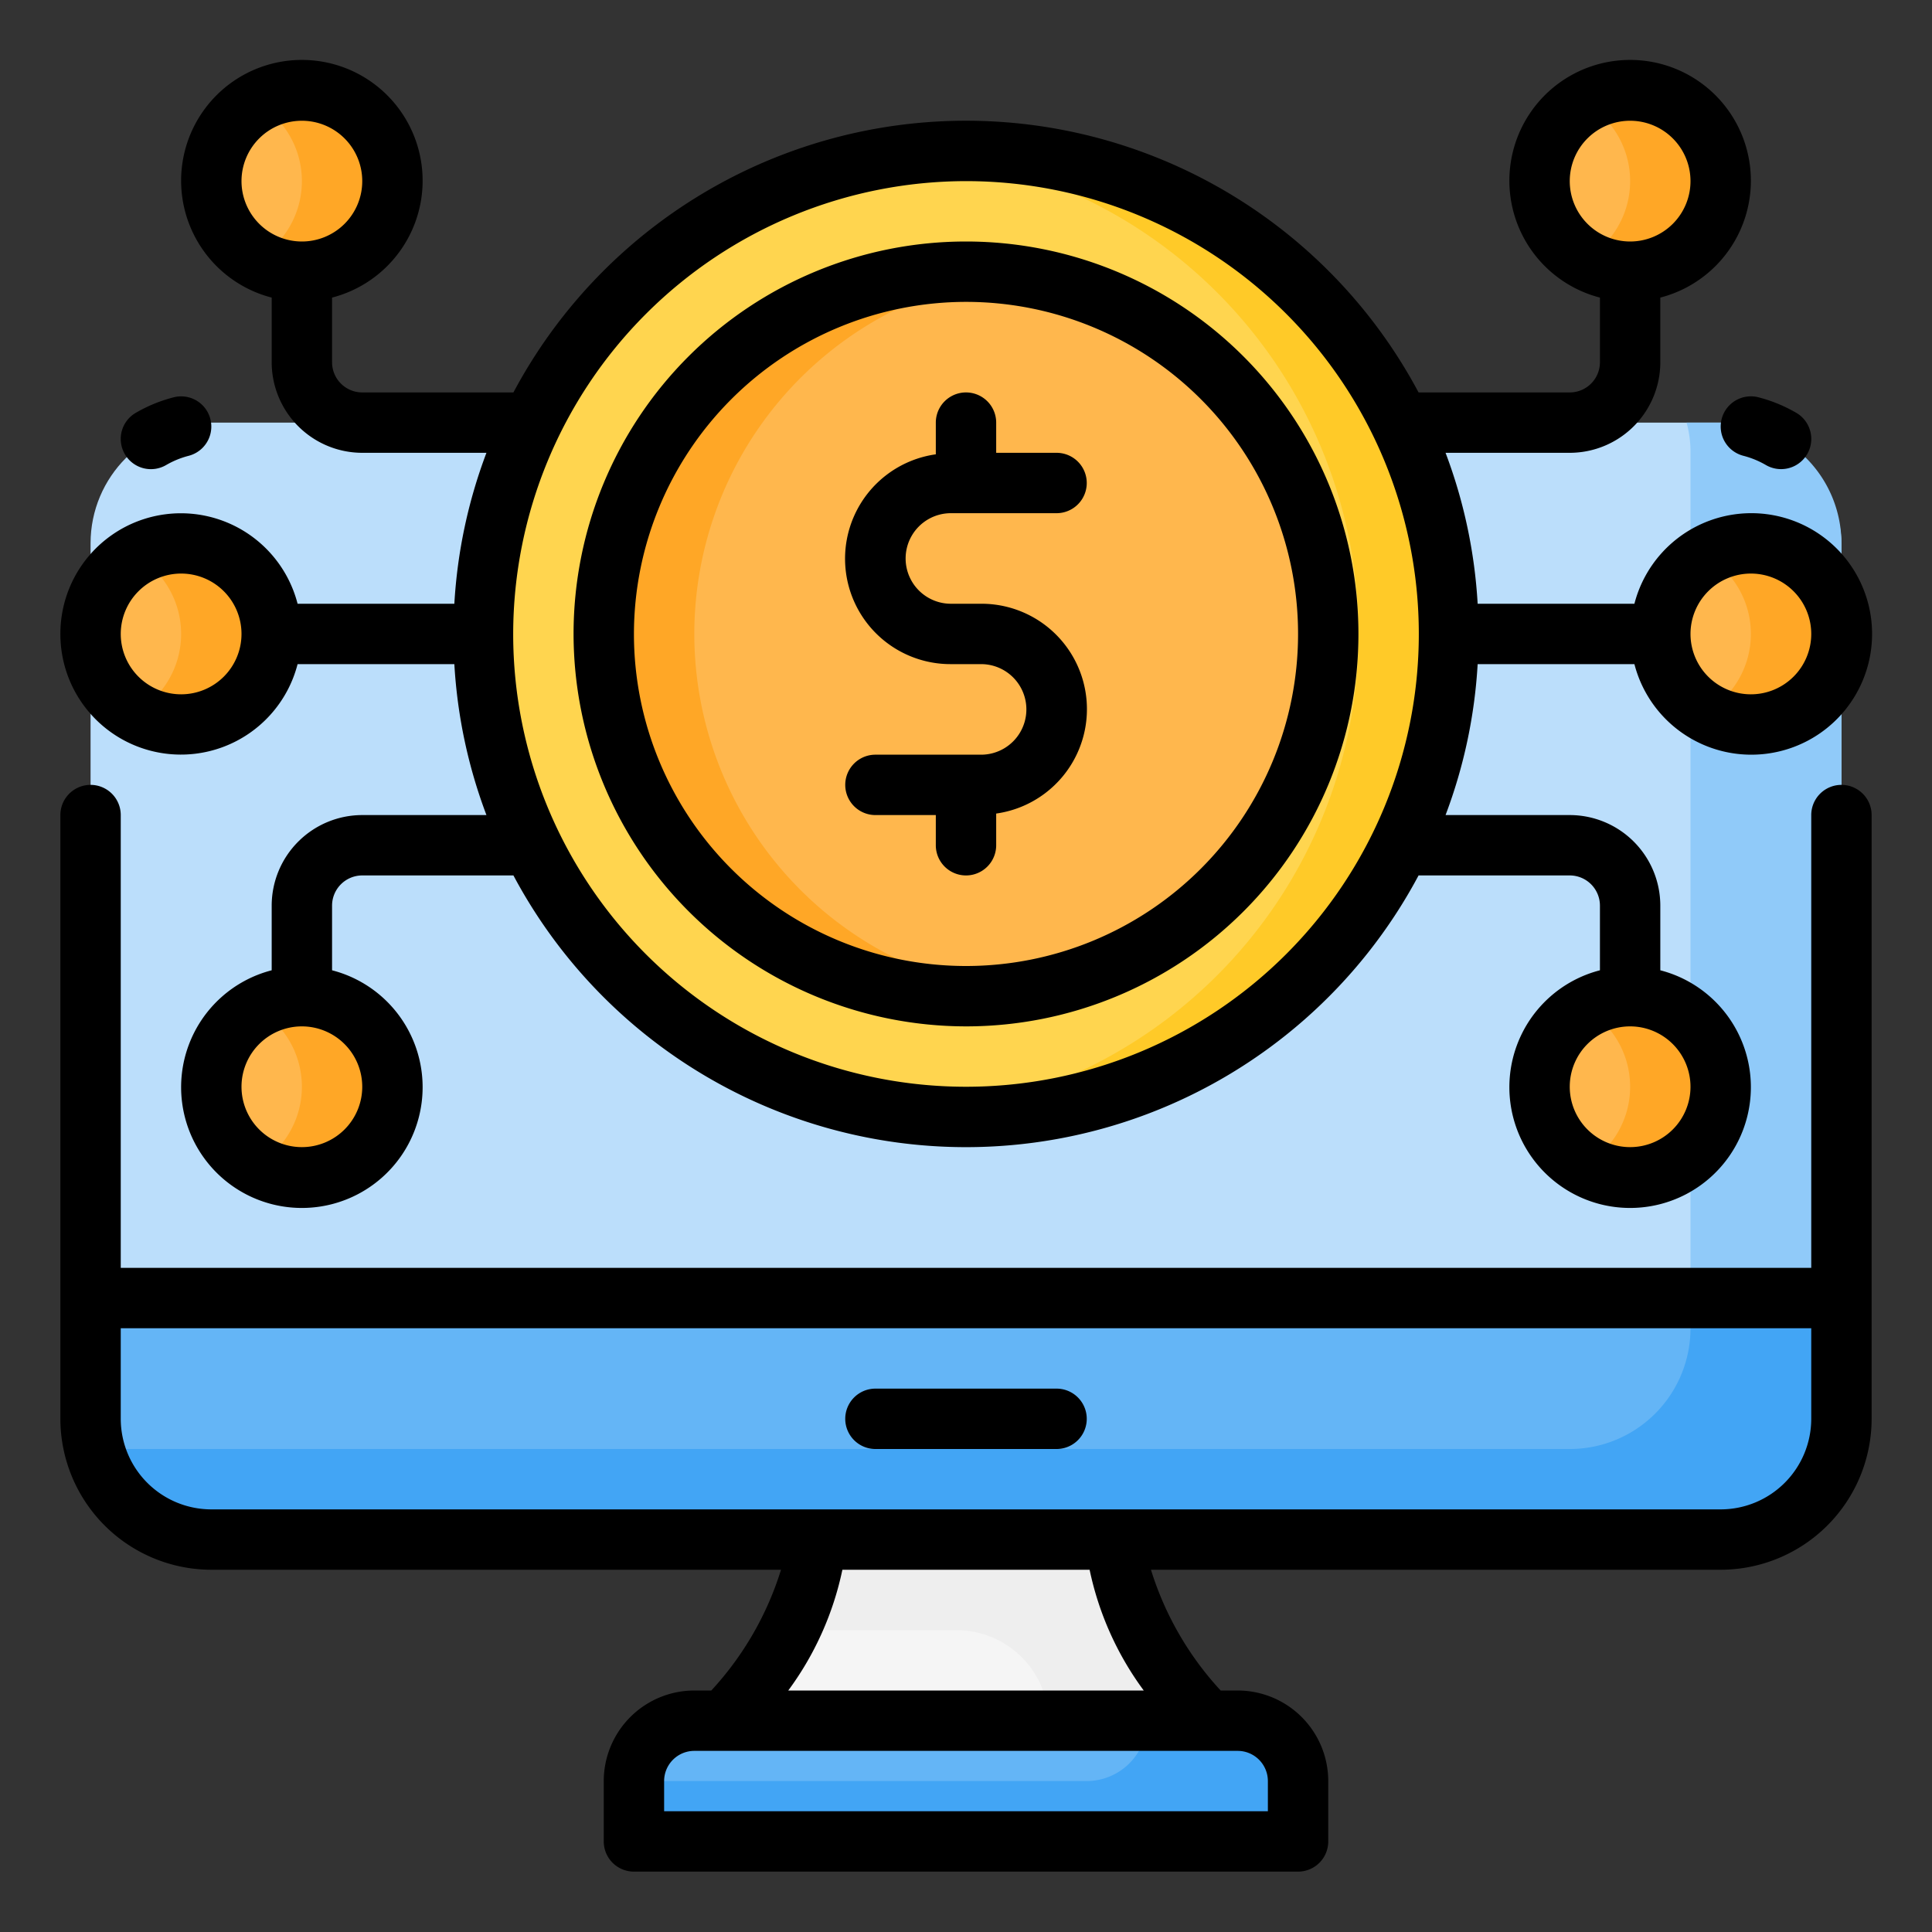
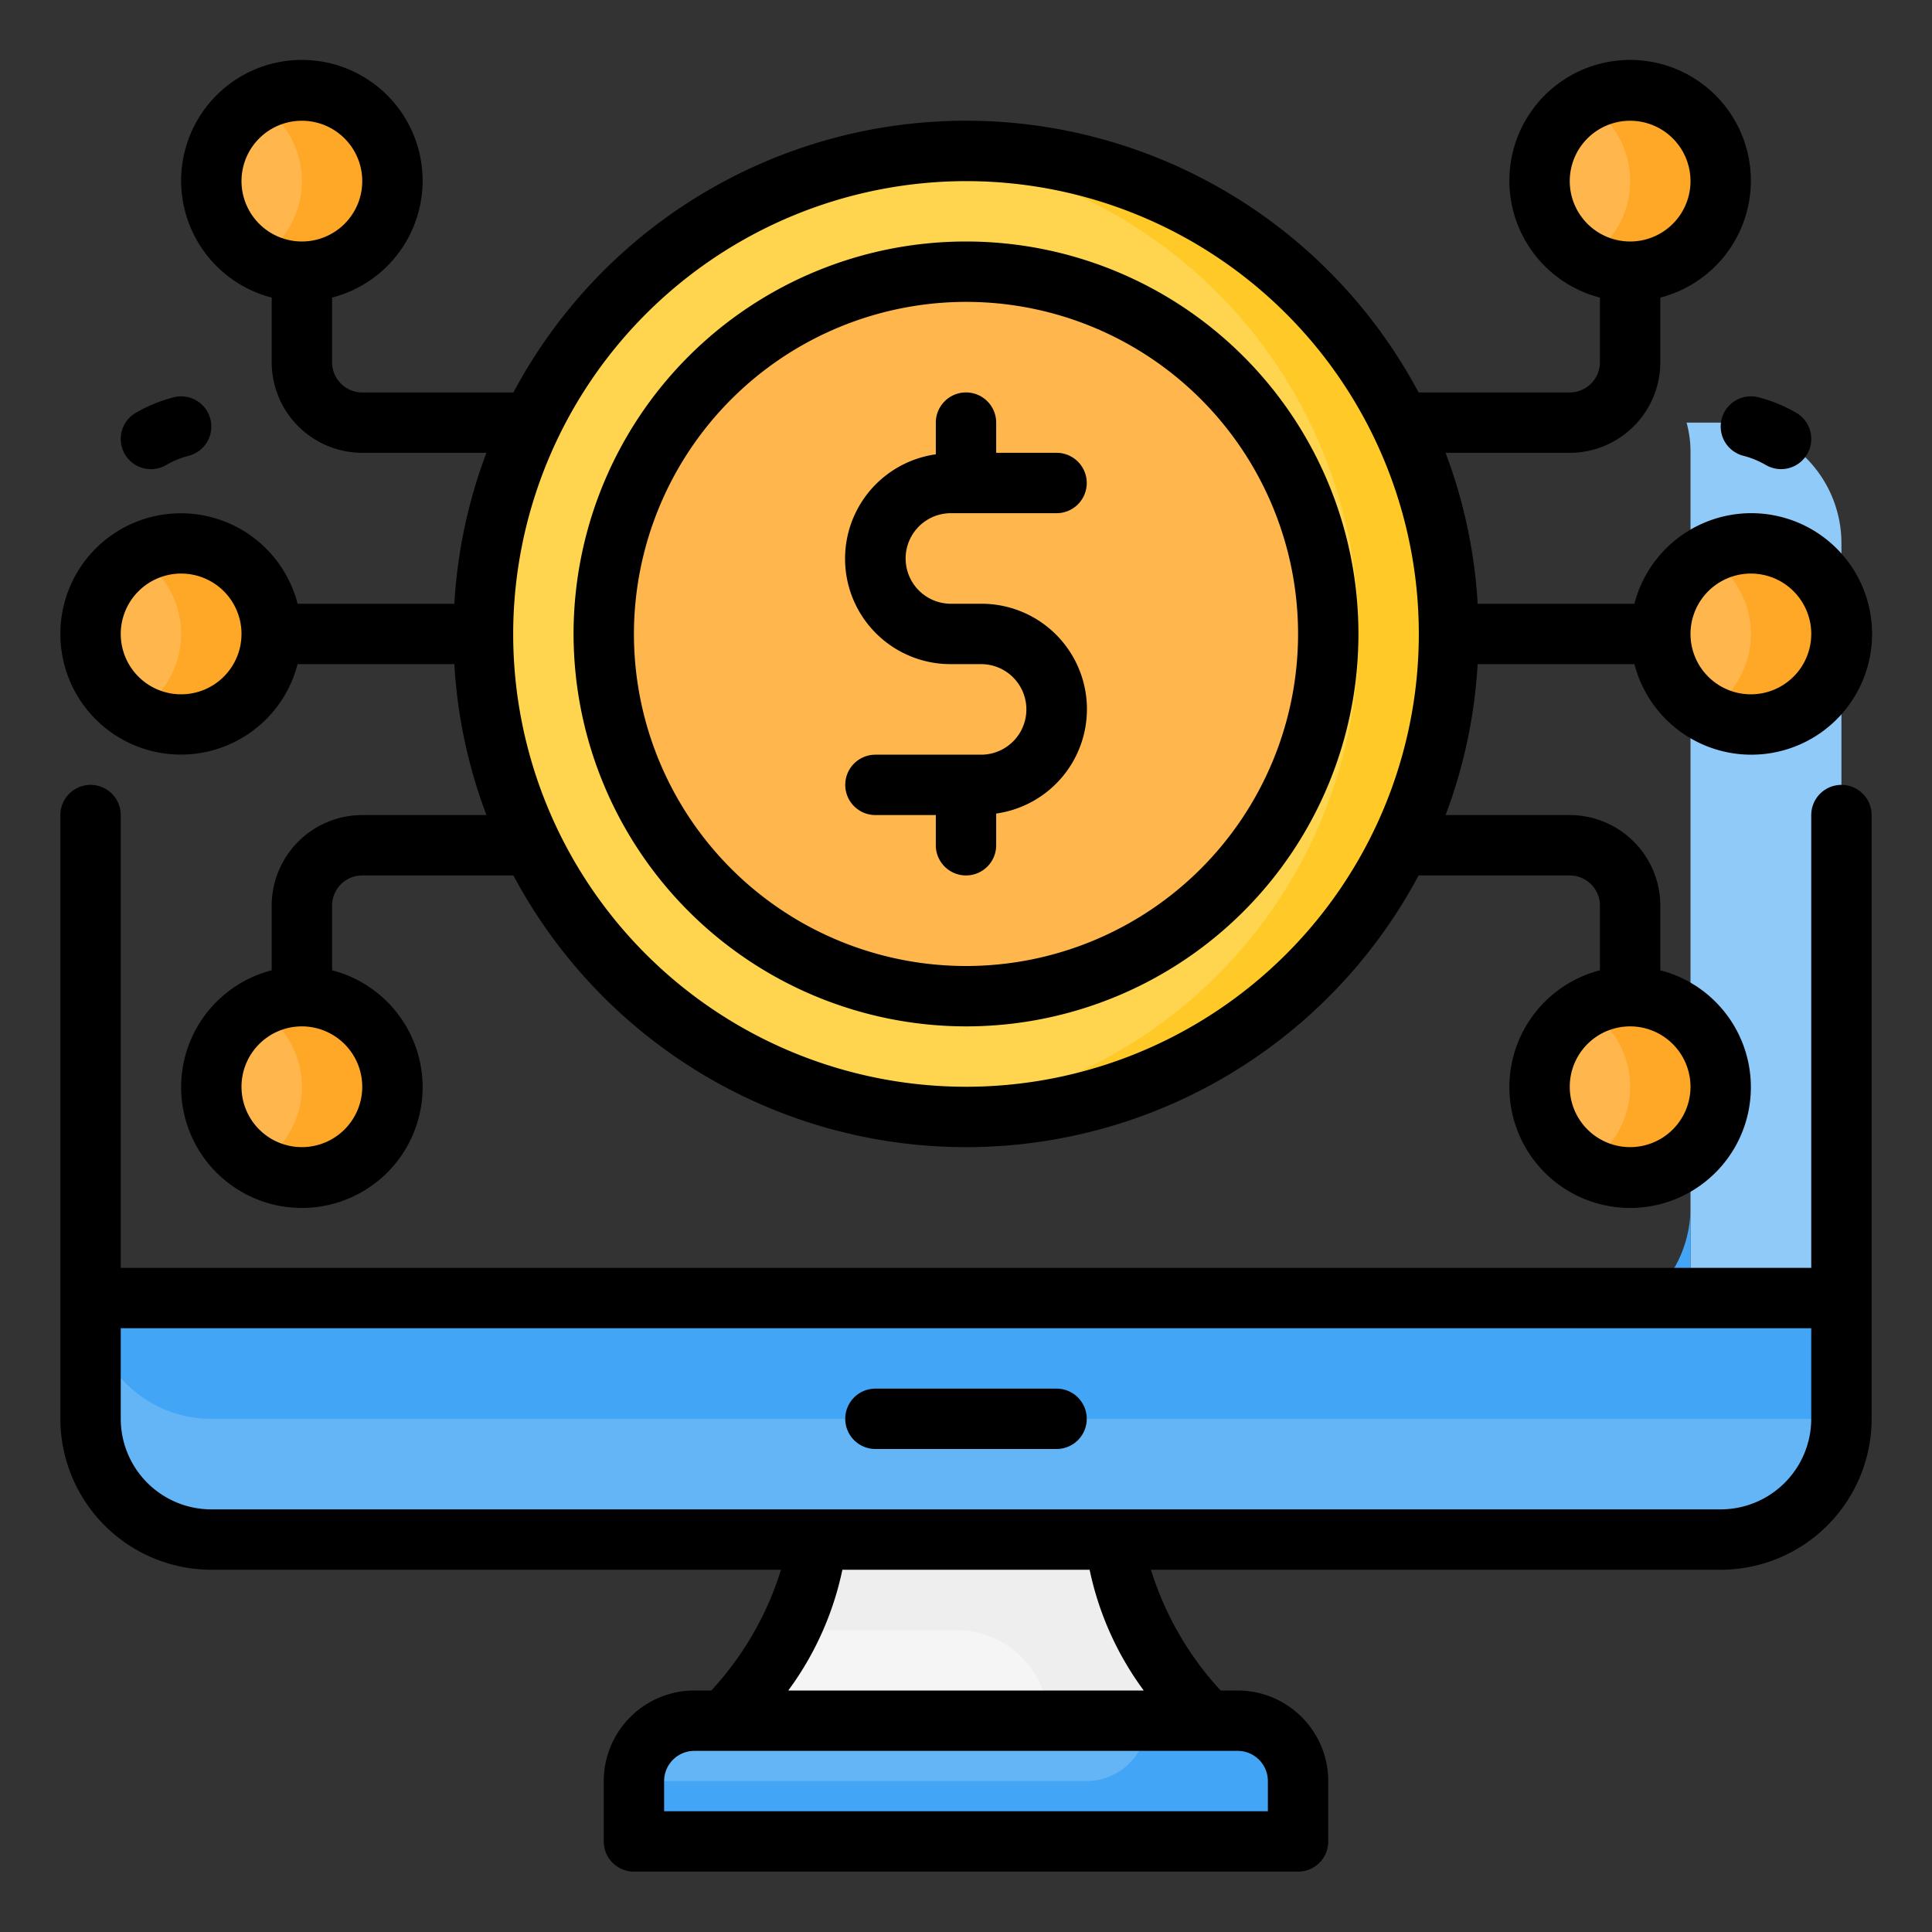
<svg xmlns="http://www.w3.org/2000/svg" viewBox="0 0 64 64">
  <rect x="0" y="0" width="64" height="64" fill="#333333" stroke="none" />
  <g id="_07-Digital_Money" data-name="07-Digital Money">
-     <rect x="3" y="14" width="58" height="37" rx="4" fill="#bbdefb" />
    <path d="M61,18V47a3.999,3.999,0,0,1-4,4H7a3.992,3.992,0,0,1-3.87-3H52a3.999,3.999,0,0,0,4-4V15a3.657,3.657,0,0,0-.13-1H57A3.999,3.999,0,0,1,61,18Z" fill="#90caf9" />
    <path d="M61,43v4a3.999,3.999,0,0,1-4,4H7a3.999,3.999,0,0,1-4-4V43Z" fill="#64b5f6" />
-     <path d="M61,43v4a3.999,3.999,0,0,1-4,4H7a3.992,3.992,0,0,1-3.87-3H52a3.999,3.999,0,0,0,4-4V43Z" fill="#42a5f5" />
+     <path d="M61,43v4H7a3.992,3.992,0,0,1-3.87-3H52a3.999,3.999,0,0,0,4-4V43Z" fill="#42a5f5" />
    <path d="M21,57H43a0,0,0,0,1,0,0v2a2,2,0,0,1-2,2H23a2,2,0,0,1-2-2V57A0,0,0,0,1,21,57Z" transform="translate(64 118) rotate(180)" fill="#64b5f6" />
    <path d="M43,59v2H21V59H36a2.006,2.006,0,0,0,2-2h3A2.006,2.006,0,0,1,43,59Z" fill="#42a5f5" />
    <path d="M37,51H27c0,3-3,6-3,6H40S37,54,37,51Z" fill="#f5f5f5" />
    <path d="M40,57H35a8.48,8.48,0,0,1-.434-.96A3.061,3.061,0,0,0,31.724,54H26.16A6.599,6.599,0,0,0,27,51H37C37,54,40,57,40,57Z" fill="#eee" />
    <circle cx="32" cy="21" r="16" fill="#ffd54f" />
    <path d="M32,5c-.506,0-1.006.03-1.5.076a15.994,15.994,0,0,1,0,31.849c.494.046.994.076,1.5.076A16,16,0,0,0,32,5Z" fill="#ffca28" />
    <circle cx="32" cy="21" r="12" fill="#ffb74d" />
-     <path d="M23,21A11.995,11.995,0,0,1,33.5,9.104a12,12,0,1,0,0,23.793A11.995,11.995,0,0,1,23,21Z" fill="#ffa726" />
    <circle cx="58" cy="21" r="3" fill="#ffb74d" />
    <circle cx="54" cy="36" r="3" fill="#ffb74d" />
    <circle cx="54" cy="6" r="3" fill="#ffb74d" />
    <circle cx="6" cy="21" r="3" fill="#ffb74d" />
    <circle cx="10" cy="6" r="3" fill="#ffb74d" />
    <circle cx="10" cy="36" r="3" fill="#ffb74d" />
    <path d="M61,21a3.003,3.003,0,0,1-4.5,2.6,3.003,3.003,0,0,0,0-5.2A3.003,3.003,0,0,1,61,21Z" fill="#ffa726" />
    <path d="M57,36a3.003,3.003,0,0,1-4.5,2.6,3.003,3.003,0,0,0,0-5.2A3.003,3.003,0,0,1,57,36Z" fill="#ffa726" />
    <path d="M57,6a3.003,3.003,0,0,1-4.5,2.6,3.003,3.003,0,0,0,0-5.2A3.003,3.003,0,0,1,57,6Z" fill="#ffa726" />
    <path d="M9,21a3.003,3.003,0,0,1-4.5,2.6,3.003,3.003,0,0,0,0-5.2A3.003,3.003,0,0,1,9,21Z" fill="#ffa726" />
    <path d="M13,6A3.003,3.003,0,0,1,8.5,8.6a3.003,3.003,0,0,0,0-5.2A3.003,3.003,0,0,1,13,6Z" fill="#ffa726" />
    <path d="M13,36a3.003,3.003,0,0,1-4.5,2.6,3.003,3.003,0,0,0,0-5.2A3.003,3.003,0,0,1,13,36Z" fill="#ffa726" />
    <path d="M4.135,15.043a1,1,0,0,1,.362-1.367A4.956,4.956,0,0,1,5.75,13.162a1,1,0,1,1,.5,1.937,2.958,2.958,0,0,0-.748.307,1,1,0,0,1-1.367-.362ZM57.032,13.88a1,1,0,0,0,.718,1.218,2.958,2.958,0,0,1,.748.307,1,1,0,0,0,1.005-1.73,4.956,4.956,0,0,0-1.252-.514A1,1,0,0,0,57.032,13.88ZM62,27V47a5.006,5.006,0,0,1-5,5H38.127a10.437,10.437,0,0,0,2.309,4H41a3.003,3.003,0,0,1,3,3v2a1,1,0,0,1-1,1H21a1,1,0,0,1-1-1V59a3.003,3.003,0,0,1,3-3h.563a10.437,10.437,0,0,0,2.309-4H7a5.006,5.006,0,0,1-5-5V27a1,1,0,0,1,2,0V42H60V27a1,1,0,0,1,2,0ZM41,58H23a1.001,1.001,0,0,0-1,1v1H42V59A1.001,1.001,0,0,0,41,58Zm-4.905-6H27.905a10.271,10.271,0,0,1-1.793,4H37.888A10.271,10.271,0,0,1,36.095,52ZM60,47V44H4v3a3.003,3.003,0,0,0,3,3H57A3.003,3.003,0,0,0,60,47ZM35,46H29a1,1,0,0,0,0,2h6a1,1,0,0,0,0-2ZM2,21a3.992,3.992,0,0,1,7.858-1h5.193a16.862,16.862,0,0,1,1.063-5H12a3.003,3.003,0,0,1-3-3V9.858a4,4,0,1,1,2,0V12a1.001,1.001,0,0,0,1,1h5.008a16.986,16.986,0,0,1,29.984,0H52a1.001,1.001,0,0,0,1-1V9.858a4,4,0,1,1,2,0V12a3.003,3.003,0,0,1-3,3H47.886a16.862,16.862,0,0,1,1.063,5H54.142a4,4,0,1,1,0,2H48.949a16.862,16.862,0,0,1-1.063,5H52a3.003,3.003,0,0,1,3,3v2.142a4,4,0,1,1-2,0V30a1.001,1.001,0,0,0-1-1H46.992a16.986,16.986,0,0,1-29.984,0H12a1.001,1.001,0,0,0-1,1v2.142a4,4,0,1,1-2,0V30a3.003,3.003,0,0,1,3-3h4.114a16.862,16.862,0,0,1-1.063-5H9.858A3.992,3.992,0,0,1,2,21Zm8,13a2,2,0,1,0,2,2A2.002,2.002,0,0,0,10,34Zm44,0a2,2,0,1,0,2,2A2.002,2.002,0,0,0,54,34Zm2-13a2,2,0,1,0,2-2A2.002,2.002,0,0,0,56,21ZM54,8a2,2,0,1,0-2-2A2.002,2.002,0,0,0,54,8ZM10,8A2,2,0,1,0,8,6,2.002,2.002,0,0,0,10,8Zm7,13A15,15,0,1,0,32,6,15.017,15.017,0,0,0,17,21ZM4,21a2,2,0,1,0,2-2A2.002,2.002,0,0,0,4,21Zm15,0A13,13,0,1,1,32,34,13.014,13.014,0,0,1,19,21Zm2,0A11,11,0,1,0,32,10,11.012,11.012,0,0,0,21,21Zm11.5,4H29a1,1,0,0,0,0,2h2v1a1,1,0,0,0,2,0V26.95A3.492,3.492,0,0,0,32.5,20h-1a1.5,1.5,0,0,1,0-3H35a1,1,0,0,0,0-2H33V14a1,1,0,0,0-2,0v1.05A3.492,3.492,0,0,0,31.5,22h1a1.5,1.5,0,0,1,0,3Z" />
  </g>
</svg>